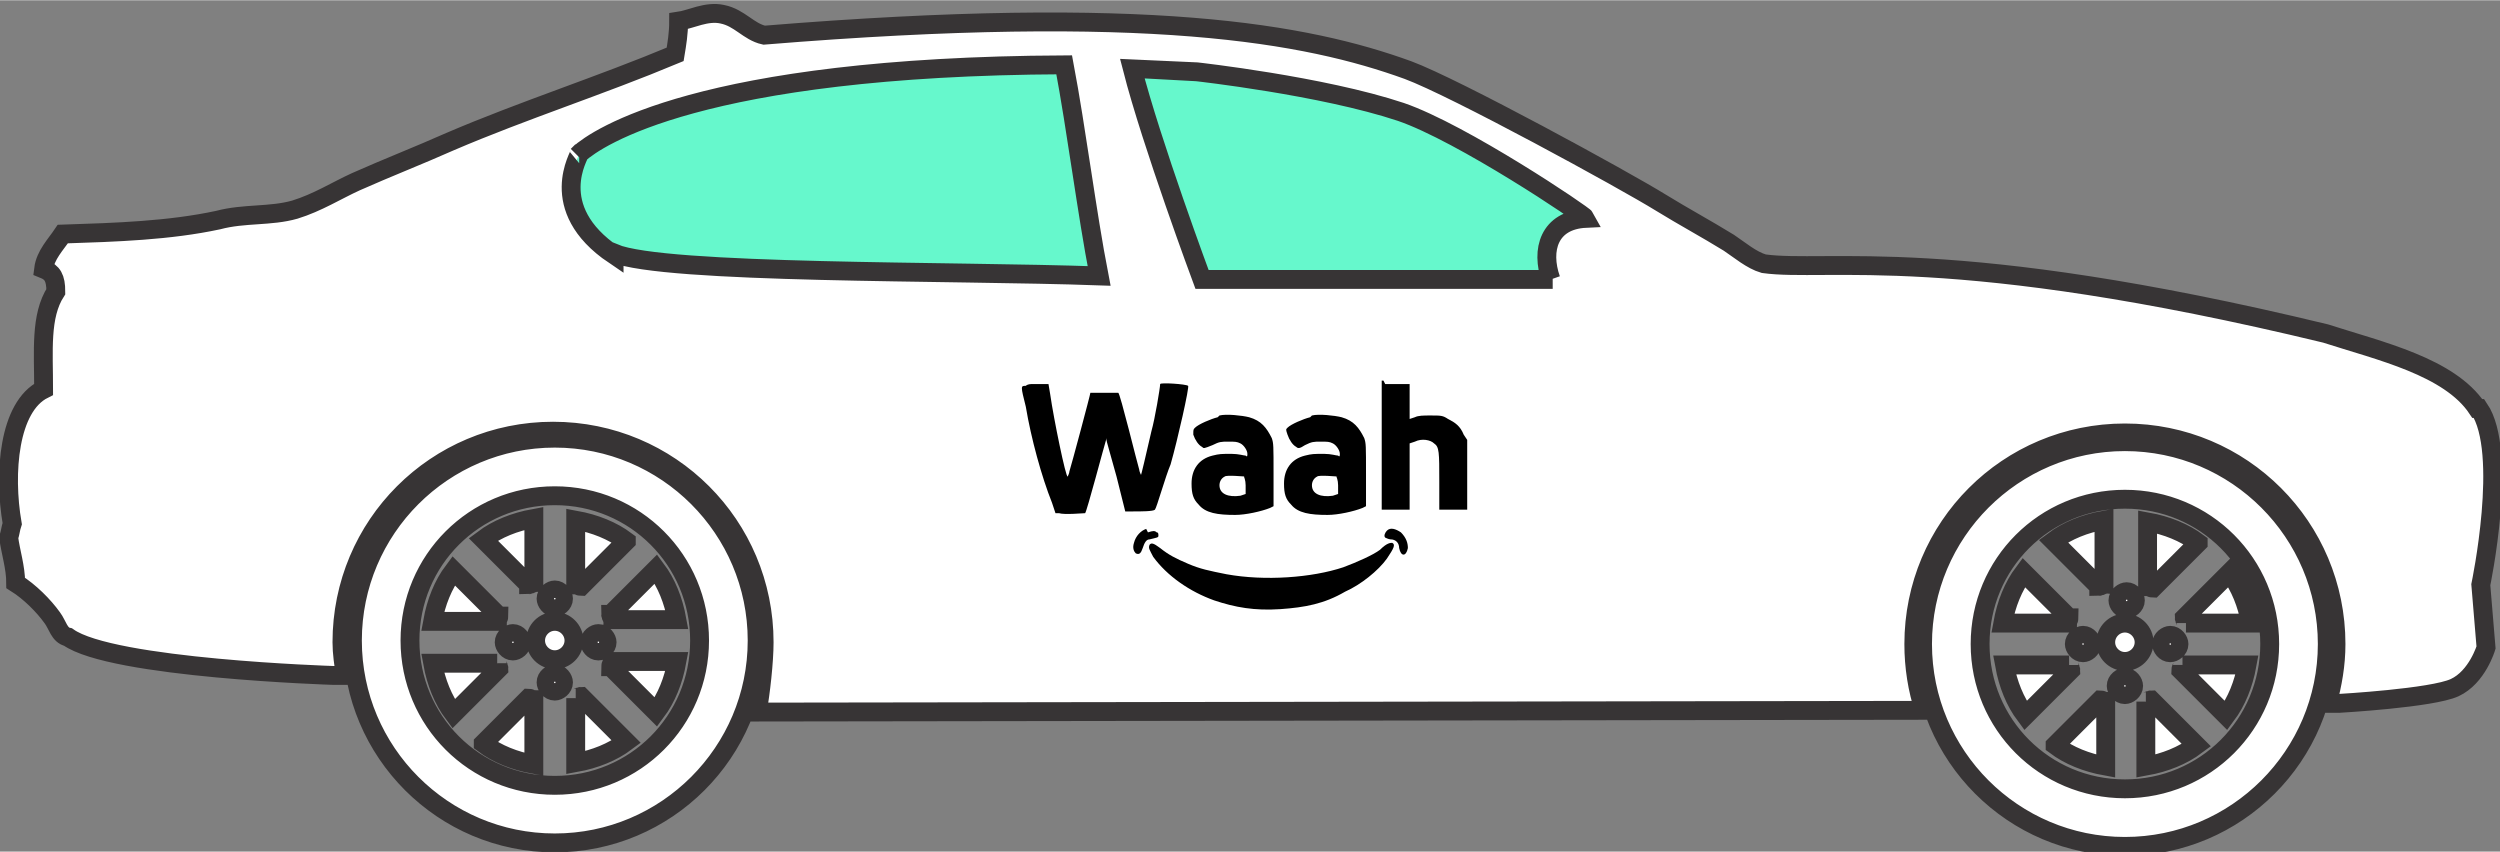
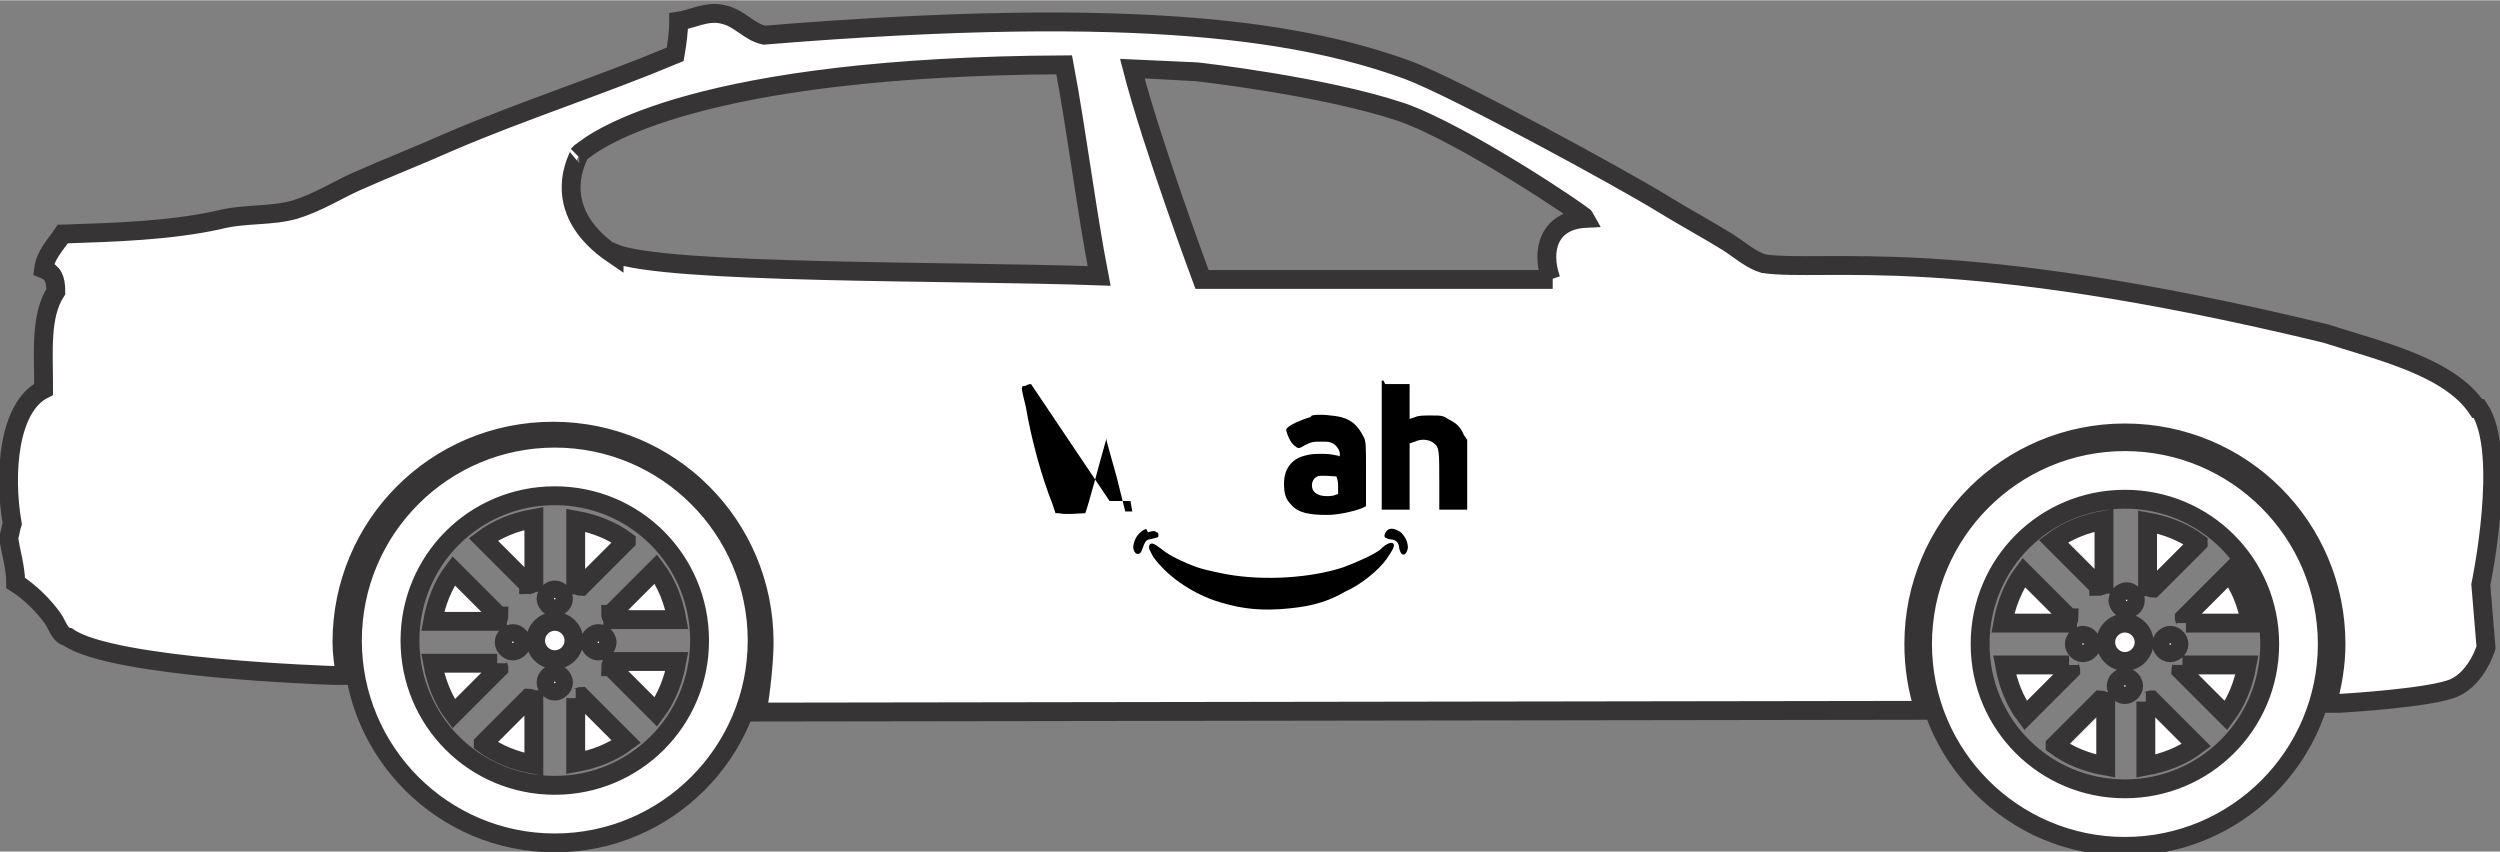
<svg xmlns="http://www.w3.org/2000/svg" xml:space="preserve" width="1.84in" height="0.627in" version="1.1" style="shape-rendering:geometricPrecision; text-rendering:geometricPrecision; image-rendering:optimizeQuality; fill-rule:evenodd; clip-rule:evenodd" viewBox="0 0 1433 488">
  <rect x="0" y="0" width="1433" height="488" fill="#808080" stroke="none" />
  <defs>
    <style type="text/css">
   
    .str0 {stroke:#373435;stroke-width:5.408}
    .str1 {stroke:#373435;stroke-width:10.816}
    .fil2 {fill:black}
    .fil0 {fill:#66F8CC}
    .fil1 {fill:white}
   
  </style>
  </defs>
  <g id="Layer_x0020_1">
-     <polygon class="fil0 str0" points="413,33 303,80 323,158 772,190 934,170 909,123 900,84 794,47 646,23 541,23 " />
    <path class="fil1 str1" d="M318 356c-6,0 -11,5 -11,11 0,6 5,11 11,11 6,0 11,-5 11,-11 0,-6 -5,-11 -11,-11zm0 30c-2,0 -5,2 -5,5 0,2 2,5 5,5 2,0 5,-2 5,-5 0,-2 -2,-5 -5,-5zm12 14l0 37c11,-2 21,-6 29,-12l-26 -26c-1,0 -2,1 -3,1zm20 -18l26 26c6,-8 10,-18 12,-29l-37 0c0,1 -1,2 -1,3zm0 -30c0,1 1,2 1,3l37 0c-2,-11 -6,-21 -12,-29l-26 26zm-47 -17c1,0 2,-1 3,-1l0 -37c-11,2 -21,6 -29,12l26 26zm15 -84c-64,0 -116,52 -116,116 0,64 52,116 116,116 64,0 116,-52 116,-116 0,-64 -52,-116 -116,-116zm0 199c-46,0 -83,-37 -83,-83 0,-46 37,-83 83,-83 46,0 83,37 83,83 0,46 -37,83 -83,83zm0 -102c2,0 5,-2 5,-5 0,-2 -2,-5 -5,-5 -2,0 -5,2 -5,5 0,2 2,5 5,5zm41 -38c-8,-6 -18,-10 -29,-12l0 37c1,0 2,1 3,1l26 -26zm-73 43l-26 -26c-6,8 -10,18 -12,29l37 0c0,-1 1,-2 1,-3zm-9 73c8,6 18,10 29,12l0 -37c-1,0 -2,-1 -3,-1l-26 26zm8 -46l-37 0c2,11 6,21 12,29l26 -26c0,-1 -1,-2 -1,-3zm14 -12c0,-2 -2,-5 -5,-5 -2,0 -5,2 -5,5 0,2 2,5 5,5 2,0 5,-2 5,-5zm39 0c0,2 2,5 5,5 2,0 5,-2 5,-5 0,-2 -2,-5 -5,-5 -2,0 -5,2 -5,5zm880 -11c-6,0 -11,5 -11,11 0,6 5,11 11,11 6,0 11,-5 11,-11 0,-6 -5,-11 -11,-11zm-15 -21c1,0 2,-1 3,-1l0 -37c-11,2 -21,6 -29,12l26 26zm15 52c-2,0 -5,2 -5,5 0,2 2,5 5,5 2,0 5,-2 5,-5 0,-2 -2,-5 -5,-5zm12 14l0 37c11,-2 21,-6 29,-12l-26 -26c-1,0 -2,1 -3,1zm21 -21c0,1 -1,2 -1,3l26 26c6,-8 10,-18 12,-29l-37 0zm169 -147c-16,-24 -56,-33 -87,-43 -215,-52 -286,-35 -322,-40 -7,-2 -14,-8 -20,-12 -13,-8 -26,-15 -39,-23 -21,-13 -118,-66 -145,-76 -58,-21 -149,-38 -369,-20 -9,-2 -14,-10 -24,-12 -9,-2 -18,3 -25,4 0,7 -1,13 -2,19 -43,18 -87,32 -129,50 -18,8 -36,15 -54,23 -11,5 -22,12 -35,16 -14,4 -29,2 -44,6 -28,6 -58,7 -89,8 -4,6 -10,12 -11,20 5,2 7,5 7,13 -9,14 -7,34 -7,56 -20,10 -23,48 -18,77 -1,3 -1,5 -2,8 1,8 4,17 4,26 8,5 16,13 21,20 3,4 4,10 9,11 25,18 152,22 152,22l7 0c-1,-6 -2,-13 -2,-19 0,-67 54,-121 121,-121 67,0 121,54 121,121 0,11 -2,29 -4,40l669 -1c-4,-12 -6,-25 -6,-38 0,-67 54,-121 121,-121 67,0 121,54 121,121 0,12 -2,23 -5,34l7 0c0,0 53,-3 66,-9 13,-6 18,-23 18,-23l-3 -36c0,0 16,-76 -1,-101zm-1068 -88c-40,-27 -19,-58 -20,-58 -1,1 -1,1 -1,1 1,-1 1,-1 1,-1 10,-9 69,-50 278,-51 7,37 13,85 20,121 -84,-3 -249,-1 -278,-13zm538 14c-18,0 -201,0 -201,0 0,0 -29,-78 -40,-121 1,0 37,2 37,2 0,0 72,8 117,23 35,12 105,59 106,61 -21,1 -26,18 -20,35zm328 93c-64,0 -116,52 -116,116 0,64 52,116 116,116 64,0 116,-52 116,-116 0,-64 -52,-116 -116,-116zm0 199c-46,0 -83,-37 -83,-83 0,-46 37,-83 83,-83 46,0 83,37 83,83 0,46 -37,83 -83,83zm-32 -98l-26 -26c-6,8 -10,18 -12,29l37 0c0,-1 1,-2 1,-3zm13 15c0,-2 -2,-5 -5,-5 -2,0 -5,2 -5,5 0,2 2,5 5,5 2,0 5,-2 5,-5zm20 -20c2,0 5,-2 5,-5 0,-2 -2,-5 -5,-5 -2,0 -5,2 -5,5 0,2 2,5 5,5zm41 -38c-8,-6 -18,-10 -29,-12l0 37c1,0 2,1 3,1l26 -26zm-21 58c0,2 2,5 5,5 2,0 5,-2 5,-5 0,-2 -2,-5 -5,-5 -2,0 -5,2 -5,5zm-61 58c8,6 18,10 29,12l0 -37c-1,0 -2,-1 -3,-1l-26 26zm8 -46l-37 0c2,11 6,21 12,29l26 -26c0,-1 -1,-2 -1,-3zm67 -24l37 0c-2,-11 -6,-21 -12,-29l-26 26c0,1 1,2 1,3z" />
    <g id="_129097024">
      <g>
        <path class="fil2" d="M793 218l-1 0 0 37 0 37 1 0c2,0 10,0 13,0l2 0 0 -19 0 -19 3 -1c4,-2 9,-1 11,1 3,2 3,5 3,22l0 16 2 0c2,0 11,0 13,0l1 0 0 -20 0 -20 -2 -3c-2,-5 -5,-7 -9,-9 -3,-2 -4,-2 -10,-2 -4,0 -7,0 -9,1l-3 1 0 -10 0 -10 -2 0c-2,0 -10,0 -12,0l0 0z" />
-         <path class="fil2" d="M591 220c0,0 -2,0 -3,1 -3,0 -3,0 0,12 3,18 9,40 15,55l2 6 2 0c3,1 14,0 15,0 1,-1 11,-39 12,-42l0 -3 0 2c0,1 3,11 6,22l5 20 4 0c5,0 12,0 13,-1 1,-1 6,-19 9,-26 4,-14 11,-45 10,-45 -1,-1 -16,-2 -16,-1 0,2 -3,20 -5,27 -3,13 -6,26 -6,25 0,0 -1,-2 -1,-3 -1,-3 -11,-44 -12,-44 0,0 -15,0 -16,0 0,1 -11,42 -12,45 0,1 -1,3 -1,3 -1,1 -8,-33 -10,-47l-1 -6 -6 0c-3,0 -6,0 -6,0l0 0z" />
-         <path class="fil2" d="M698 239c-4,1 -11,4 -13,6 -1,1 -1,1 -1,4 1,3 3,6 5,7 1,1 1,1 6,-1 4,-2 5,-2 9,-2 4,0 5,0 7,1 2,1 4,4 4,6 0,1 0,2 -1,1 -1,0 -4,-1 -8,-1 -6,0 -7,0 -11,1 -8,2 -12,8 -12,16 0,6 1,9 4,12 4,5 11,6 21,6 6,0 15,-2 20,-4l2 -1 0 -18c0,-17 0,-18 -1,-21 -3,-6 -6,-10 -13,-12 -4,-1 -13,-2 -17,-1l0 0zm15 34c0,0 1,2 1,5l0 5 -3 1c-7,1 -12,-1 -12,-6 0,-2 1,-4 3,-5 1,-1 11,0 12,0l0 0z" />
+         <path class="fil2" d="M591 220c0,0 -2,0 -3,1 -3,0 -3,0 0,12 3,18 9,40 15,55l2 6 2 0c3,1 14,0 15,0 1,-1 11,-39 12,-42l0 -3 0 2c0,1 3,11 6,22l5 20 4 0l-1 -6 -6 0c-3,0 -6,0 -6,0l0 0z" />
        <path class="fil2" d="M751 239c-4,1 -11,4 -13,6 -1,1 -1,1 0,4 1,3 3,6 5,7 1,1 2,1 5,-1 4,-2 5,-2 9,-2 4,0 5,0 7,1 2,1 4,4 4,6 0,1 0,2 -1,1 -1,0 -4,-1 -8,-1 -6,0 -7,0 -11,1 -8,2 -12,8 -12,16 0,6 1,9 4,12 4,5 11,6 21,6 6,0 15,-2 20,-4l2 -1 0 -18c0,-17 0,-18 -1,-21 -3,-6 -6,-10 -13,-12 -4,-1 -13,-2 -17,-1l0 0zm15 34c0,0 1,2 1,5l0 5 -3 1c-7,1 -12,-1 -12,-6 0,-2 1,-4 3,-5 1,-1 11,0 12,0l0 0z" />
        <path class="fil2" d="M657 303c-3,1 -6,4 -7,8 -1,3 0,5 1,6 2,1 3,0 4,-3 1,-3 2,-5 4,-5 4,-1 5,-1 5,-2 0,-1 0,-2 -1,-2 -1,-1 -2,-1 -5,0l0 0z" />
        <path class="fil2" d="M795 304c-1,1 -2,3 -1,4 0,0 2,1 3,1 3,0 5,2 5,5 1,5 4,5 5,0 0,-3 -1,-6 -4,-9 -3,-2 -6,-3 -8,-1z" />
        <path class="fil2" d="M659 312c-1,2 0,3 2,7 8,11 21,20 35,25 12,4 23,6 38,5 14,-1 25,-3 37,-10 9,-4 19,-12 24,-19 4,-6 5,-8 3,-9 -1,0 -3,0 -7,4 -4,3 -13,7 -21,10 -18,6 -45,8 -67,4 -10,-2 -15,-3 -22,-6 -7,-3 -11,-5 -16,-9 -4,-3 -5,-3 -6,-2l0 0z" />
      </g>
    </g>
  </g>
</svg>